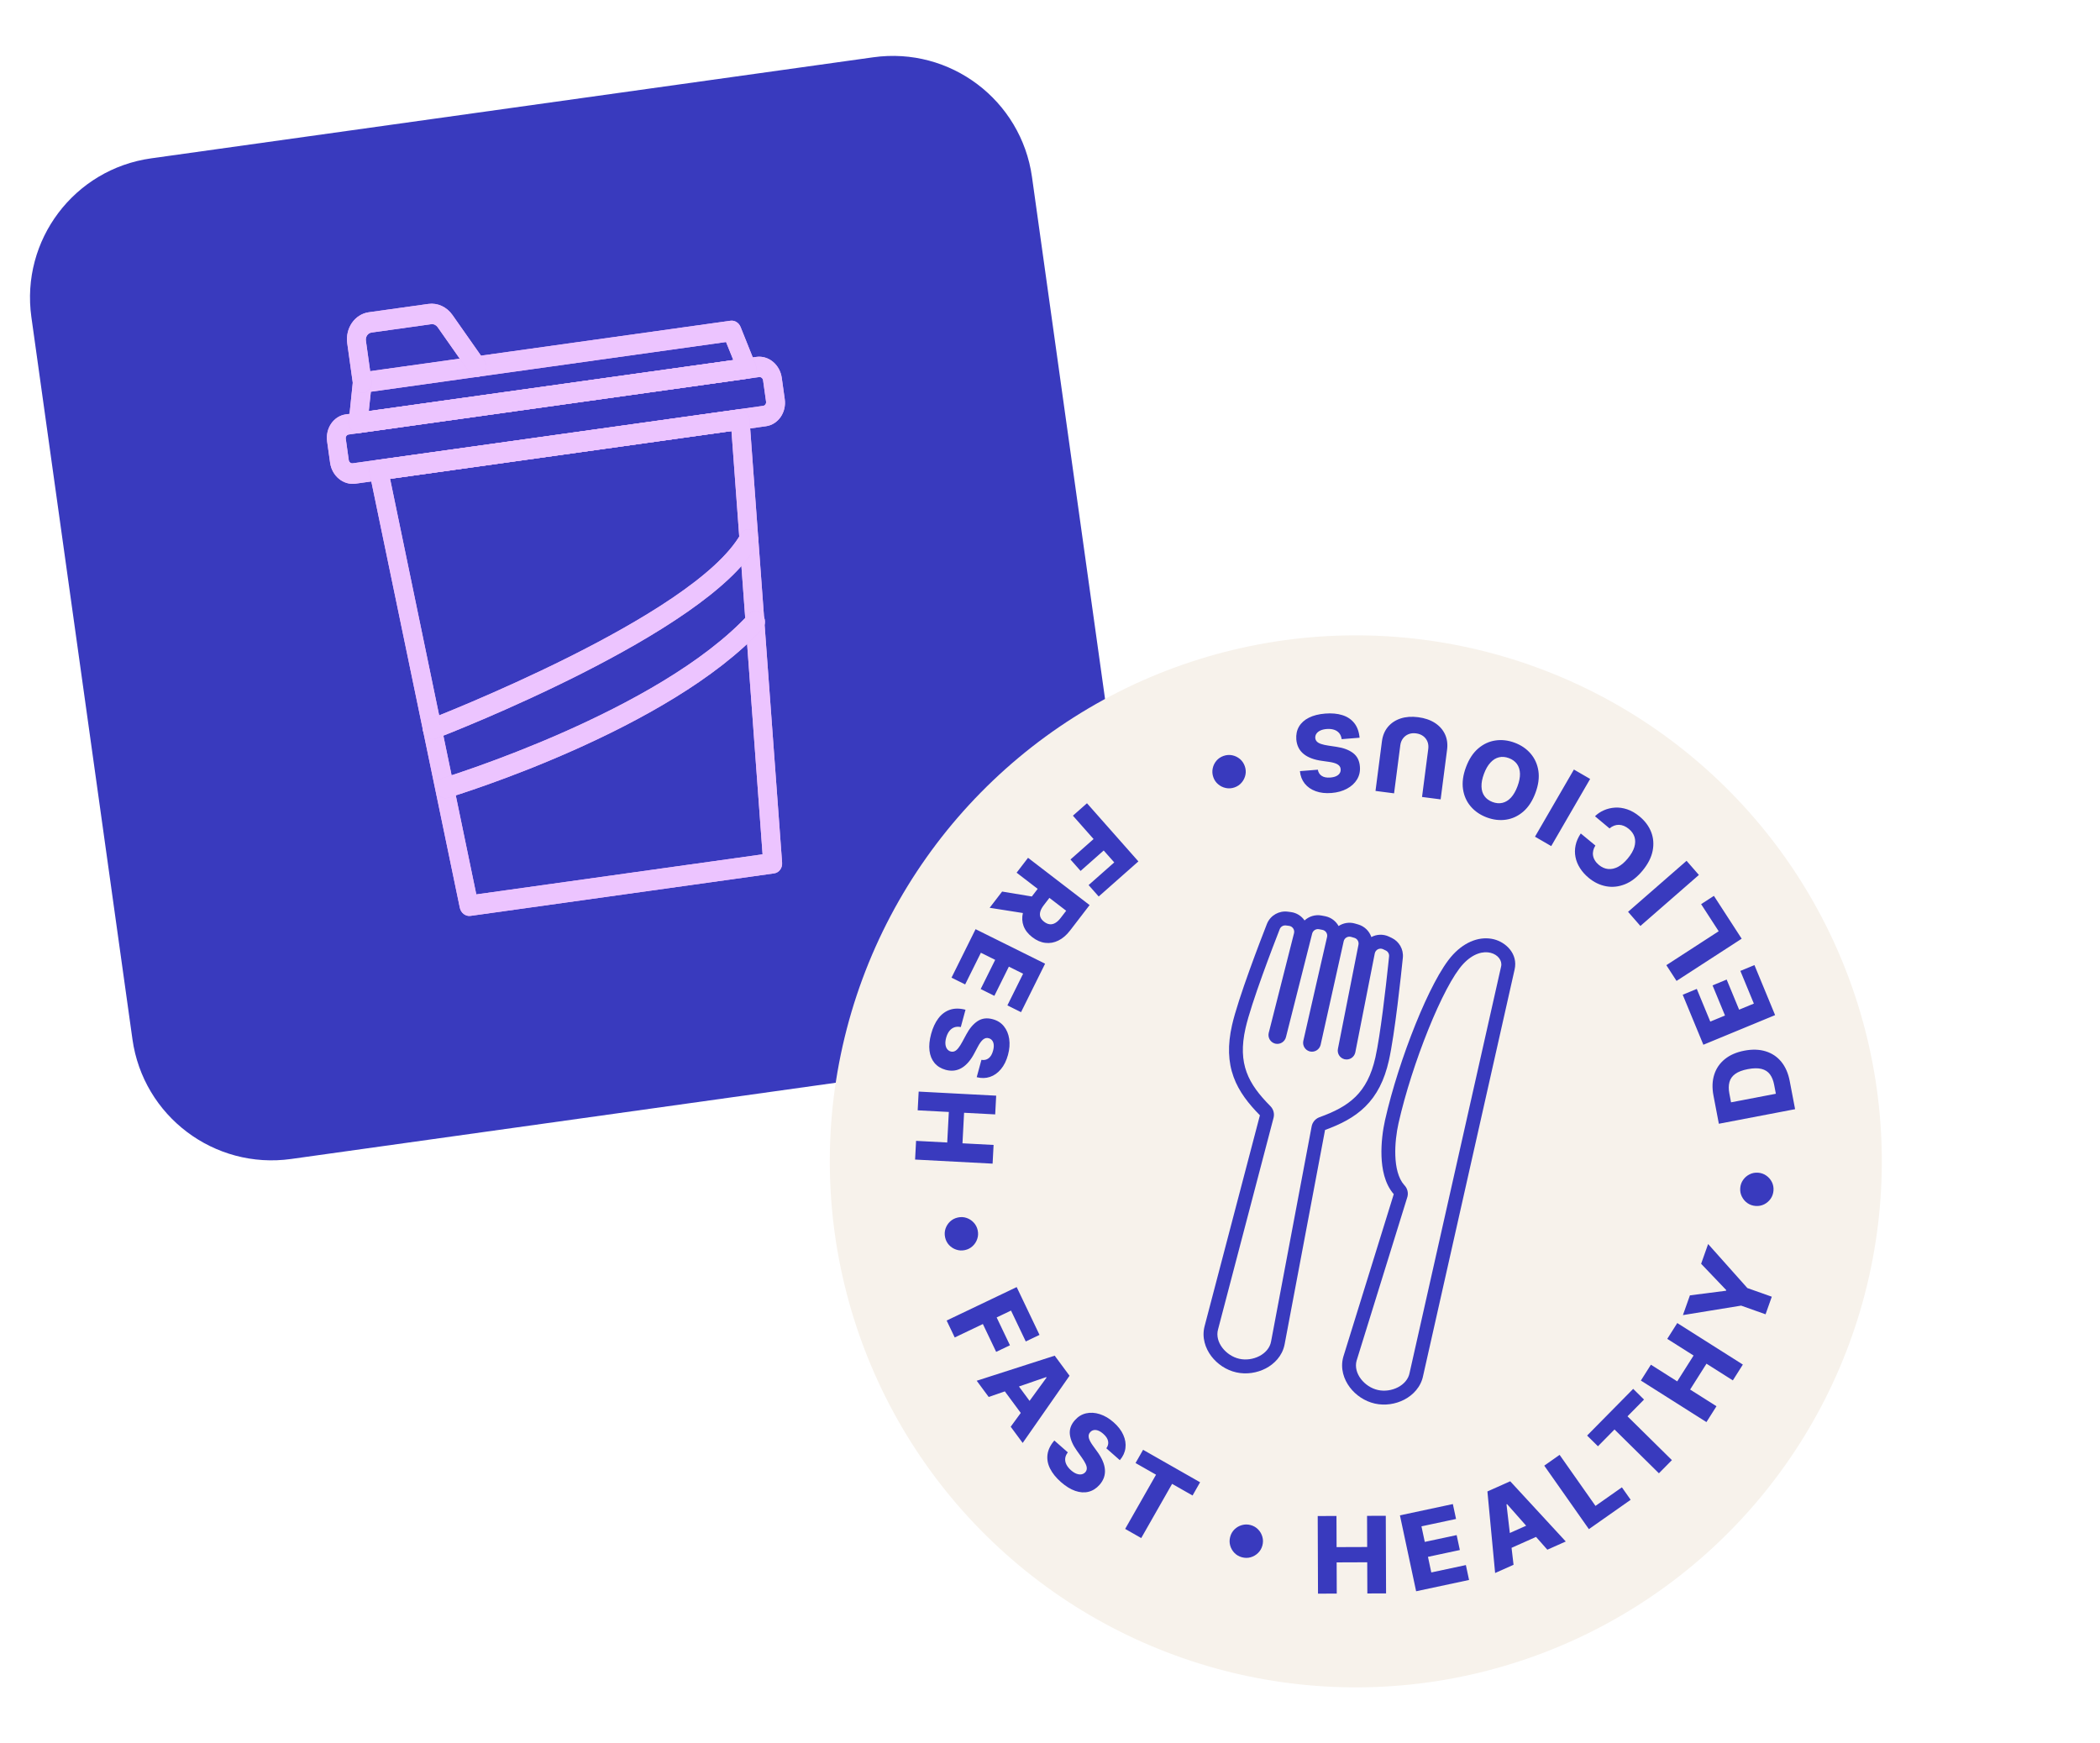
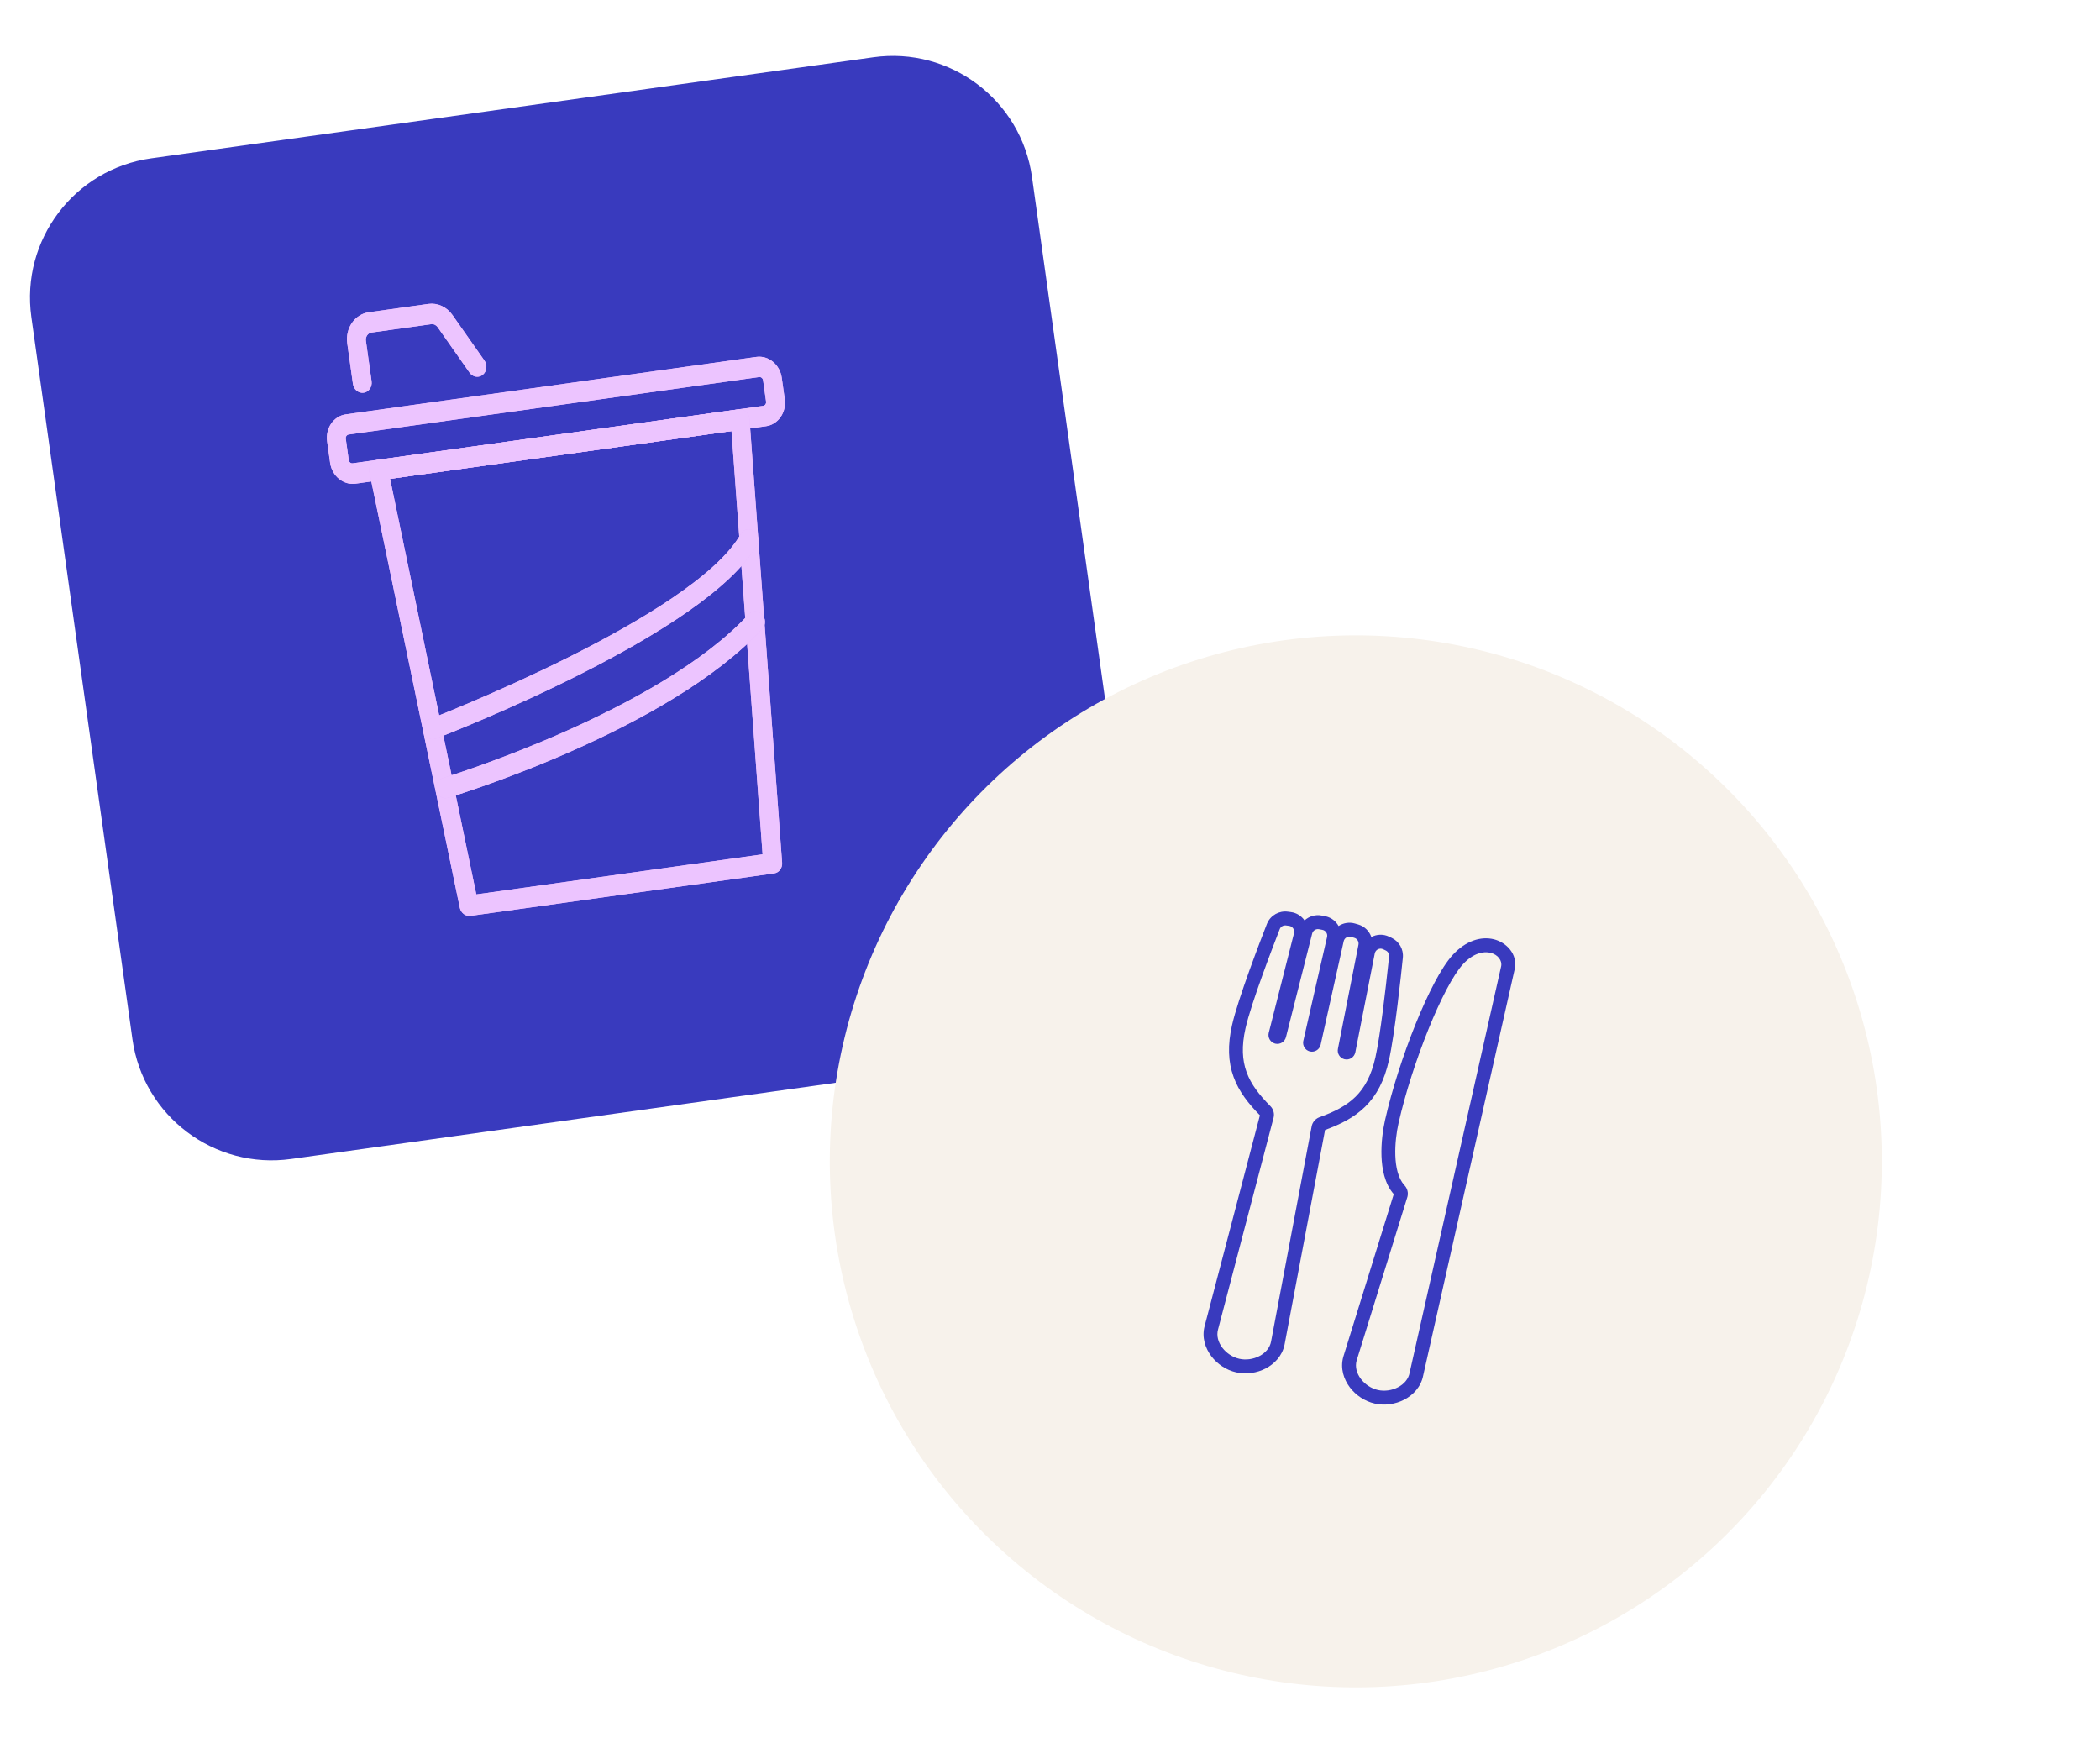
<svg xmlns="http://www.w3.org/2000/svg" width="530" height="440" viewBox="0 0 530 440" fill="none">
  <g clip-path="url(#clip0_4711_1376)">
    <g clip-path="url(#clip1_4711_1376)" filter="url(#filter0_d_4711_1376)">
      <path d="M33.426 259.747C36.142 279.152 54.075 292.681 73.48 289.965L255.747 264.456C275.152 261.74 288.681 243.808 285.965 224.403L260.456 42.136C257.74 22.731 239.808 9.202 220.403 11.918L38.136 37.427C18.73 40.142 5.201 58.075 7.917 77.48L33.426 259.747Z" fill="#393ABE" />
      <path d="M193.321 105.032L89.739 119.529C86.656 119.96 83.781 117.599 83.312 114.249L82.56 108.878C82.091 105.528 84.207 102.467 87.291 102.036L190.873 87.539C193.957 87.107 196.832 89.469 197.301 92.819L198.052 98.19C198.521 101.54 196.405 104.6 193.321 105.032ZM88.004 107.125C87.509 107.194 87.193 107.682 87.265 108.193L88.016 113.564C88.092 114.101 88.549 114.454 89.02 114.388L192.602 99.891C193.096 99.822 193.412 99.335 193.34 98.823L192.589 93.453C192.514 92.916 192.056 92.562 191.585 92.628L88.004 107.125Z" fill="#E8B7FF" />
      <path d="M193.321 105.032L89.739 119.529C86.656 119.96 83.781 117.599 83.312 114.249L82.56 108.878C82.091 105.528 84.207 102.467 87.291 102.036L190.873 87.539C193.957 87.107 196.832 89.469 197.301 92.819L198.052 98.19C198.521 101.54 196.405 104.6 193.321 105.032ZM88.004 107.125C87.509 107.194 87.193 107.682 87.265 108.193L88.016 113.564C88.092 114.101 88.549 114.454 89.02 114.388L192.602 99.891C193.096 99.822 193.412 99.335 193.34 98.823L192.589 93.453C192.514 92.916 192.056 92.562 191.585 92.628L88.004 107.125Z" fill="#ECC4FF" />
      <path d="M195.388 217.885L118.737 228.612C117.513 228.784 116.331 227.88 116.05 226.563L93.222 116.616C93.075 115.907 93.213 115.183 93.589 114.609C93.965 114.035 94.534 113.643 95.193 113.55L186.416 100.783C187.075 100.691 187.73 100.912 188.249 101.361C188.768 101.81 189.103 102.493 189.153 103.19L197.386 215.18C197.501 216.52 196.612 217.713 195.388 217.885ZM120.211 223.191L192.459 213.079L184.613 106.251L98.451 118.31L120.211 223.191Z" fill="#E8B7FF" />
      <path d="M195.388 217.885L118.737 228.612C117.513 228.784 116.331 227.88 116.05 226.563L93.222 116.616C93.075 115.907 93.213 115.183 93.589 114.609C93.965 114.035 94.534 113.643 95.193 113.55L186.416 100.783C187.075 100.691 187.73 100.912 188.249 101.361C188.768 101.81 189.103 102.493 189.153 103.19L197.386 215.18C197.501 216.52 196.612 217.713 195.388 217.885ZM120.211 223.191L192.459 213.079L184.613 106.251L98.451 118.31L120.211 223.191Z" fill="#ECC4FF" />
-       <path d="M188.851 93.01L90.73 106.742C90.001 106.844 89.268 106.582 88.731 106.005C88.194 105.428 87.939 104.63 88.019 103.836L89.07 93.676C89.195 92.511 90.005 91.616 91.088 91.464L184.359 78.41C185.418 78.262 186.467 78.898 186.907 79.983L190.707 89.465C191.002 90.206 190.976 91.044 190.618 91.746C190.237 92.451 189.604 92.904 188.851 93.01ZM93.075 101.199L185.074 88.323L183.239 83.782L93.593 96.329L93.075 101.199Z" fill="#E8B7FF" />
-       <path d="M188.851 93.01L90.73 106.742C90.001 106.844 89.268 106.582 88.731 106.005C88.194 105.428 87.939 104.63 88.019 103.836L89.07 93.676C89.195 92.511 90.005 91.616 91.088 91.464L184.359 78.41C185.418 78.262 186.467 78.898 186.907 79.983L190.707 89.465C191.002 90.206 190.976 91.044 190.618 91.746C190.237 92.451 189.604 92.904 188.851 93.01ZM93.075 101.199L185.074 88.323L183.239 83.782L93.593 96.329L93.075 101.199Z" fill="#ECC4FF" />
      <path d="M120.74 92.53C119.916 92.645 119.048 92.272 118.51 91.512L110.445 80.021C110.056 79.475 109.441 79.196 108.829 79.282L93.786 81.387C92.844 81.519 92.206 82.443 92.349 83.466L93.781 93.696C93.977 95.102 93.079 96.401 91.784 96.583C90.49 96.764 89.269 95.761 89.072 94.355L87.641 84.125C87.104 80.289 89.539 76.766 93.07 76.272L108.113 74.167C110.42 73.844 112.752 74.9 114.194 76.967L122.259 88.458C123.066 89.597 122.884 91.213 121.827 92.065C121.503 92.319 121.14 92.474 120.74 92.53Z" fill="#E8B7FF" />
      <path d="M120.74 92.53C119.916 92.645 119.048 92.272 118.51 91.512L110.445 80.021C110.056 79.475 109.441 79.196 108.829 79.282L93.786 81.387C92.844 81.519 92.206 82.443 92.349 83.466L93.781 93.696C93.977 95.102 93.079 96.401 91.784 96.583C90.49 96.764 89.269 95.761 89.072 94.355L87.641 84.125C87.104 80.289 89.539 76.766 93.07 76.272L108.113 74.167C110.42 73.844 112.752 74.9 114.194 76.967L122.259 88.458C123.066 89.597 122.884 91.213 121.827 92.065C121.503 92.319 121.14 92.474 120.74 92.53Z" fill="#ECC4FF" />
      <path d="M109.468 184.017C108.385 184.169 107.282 183.489 106.878 182.32C106.402 180.978 107.036 179.507 108.265 179.023C108.926 178.774 175.16 153.128 186.949 132.235C187.623 131.045 189.084 130.684 190.222 131.438C191.336 132.194 191.703 133.786 191.033 135.001C178.374 157.398 112.734 182.83 109.931 183.9C109.794 183.945 109.632 183.994 109.468 184.017Z" fill="#E8B7FF" />
      <path d="M109.468 184.017C108.385 184.169 107.282 183.489 106.878 182.32C106.402 180.978 107.036 179.507 108.265 179.023C108.926 178.774 175.16 153.128 186.949 132.235C187.623 131.045 189.084 130.684 190.222 131.438C191.336 132.194 191.703 133.786 191.033 135.001C178.374 157.398 112.734 182.83 109.931 183.9C109.794 183.945 109.632 183.994 109.468 184.017Z" fill="#ECC4FF" />
      <path d="M112.745 198.89C111.592 199.052 110.451 198.273 110.107 197.017C109.722 195.637 110.437 194.233 111.703 193.847C112.258 193.691 166.227 177.142 188.985 152.47C189.903 151.482 191.418 151.504 192.352 152.521C193.287 153.537 193.3 155.178 192.383 156.167C168.767 181.741 115.328 198.138 113.071 198.818C112.957 198.861 112.863 198.874 112.745 198.89Z" fill="#E8B7FF" />
      <path d="M112.745 198.89C111.592 199.052 110.451 198.273 110.107 197.017C109.722 195.637 110.437 194.233 111.703 193.847C112.258 193.691 166.227 177.142 188.985 152.47C189.903 151.482 191.418 151.504 192.352 152.521C193.287 153.537 193.3 155.178 192.383 156.167C168.767 181.741 115.328 198.138 113.071 198.818C112.957 198.861 112.863 198.874 112.745 198.89Z" fill="#ECC4FF" />
    </g>
    <g filter="url(#filter1_d_4711_1376)">
      <circle cx="342.181" cy="291.182" r="132.753" transform="rotate(12.691 342.181 291.182)" fill="#F7F2EB" />
    </g>
-     <path d="M274.332 202.726L287.308 217.402L277.29 226.259L274.743 223.378L281.214 217.657L278.553 214.648L272.72 219.805L270.166 216.917L275.999 211.76L270.785 205.862L274.332 202.726ZM259.459 216.494L274.995 228.425L270.066 234.843C269.173 236.006 268.192 236.849 267.123 237.371C266.056 237.902 264.957 238.099 263.824 237.961C262.697 237.827 261.602 237.352 260.54 236.537C259.463 235.709 258.728 234.771 258.336 233.722C257.949 232.677 257.89 231.57 258.16 230.403C258.434 229.239 259.026 228.065 259.935 226.882L263.052 222.823L266.01 225.095L263.43 228.456C262.995 229.022 262.705 229.551 262.56 230.043C262.417 230.544 262.421 231.01 262.573 231.44C262.73 231.874 263.049 232.276 263.529 232.645C264.01 233.014 264.482 233.22 264.947 233.264C265.417 233.311 265.878 233.203 266.33 232.939C266.787 232.679 267.231 232.268 267.663 231.707L269.084 229.856L256.575 220.249L259.459 216.494ZM259.842 230.693L249.77 229.109L252.916 225.013L262.93 226.673L259.842 230.693ZM246.217 234.507L263.763 243.218L257.689 255.452L254.245 253.742L258.214 245.749L254.615 243.963L250.958 251.331L247.505 249.617L251.163 242.249L247.556 240.458L243.587 248.451L240.143 246.742L246.217 234.507ZM247.693 267.486C248.386 267.608 248.987 267.477 249.494 267.093C250.006 266.717 250.383 266.083 250.626 265.19C250.786 264.6 250.843 264.087 250.796 263.651C250.75 263.215 250.618 262.862 250.4 262.592C250.189 262.323 249.912 262.139 249.569 262.039C249.29 261.95 249.025 261.937 248.777 262.002C248.526 262.072 248.285 262.205 248.054 262.4C247.827 262.603 247.605 262.86 247.388 263.171C247.172 263.482 246.959 263.84 246.749 264.246L245.939 265.77C245.481 266.65 244.986 267.401 244.454 268.023C243.92 268.651 243.353 269.145 242.753 269.504C242.152 269.869 241.512 270.095 240.834 270.182C240.157 270.268 239.438 270.212 238.68 270.012C237.488 269.682 236.545 269.102 235.852 268.273C235.159 267.443 234.737 266.407 234.586 265.163C234.433 263.925 234.571 262.519 234.999 260.944C235.429 259.362 236.04 258.048 236.833 257.002C237.627 255.955 238.595 255.237 239.738 254.847C240.882 254.458 242.194 254.454 243.676 254.837L242.487 259.212C241.868 259.084 241.316 259.109 240.831 259.287C240.347 259.466 239.931 259.78 239.585 260.227C239.237 260.681 238.971 261.244 238.789 261.914C238.622 262.53 238.563 263.075 238.612 263.551C238.659 264.033 238.799 264.431 239.031 264.745C239.263 265.06 239.568 265.271 239.948 265.381C240.307 265.472 240.642 265.444 240.952 265.297C241.269 265.152 241.581 264.88 241.888 264.481C242.199 264.09 242.528 263.571 242.876 262.926L243.874 261.076C244.694 259.541 245.651 258.417 246.743 257.702C247.842 256.99 249.108 256.832 250.54 257.228C251.711 257.539 252.65 258.131 253.358 259.004C254.065 259.877 254.513 260.941 254.701 262.194C254.889 263.448 254.788 264.792 254.399 266.226C254.001 267.69 253.406 268.893 252.615 269.835C251.828 270.784 250.908 271.436 249.853 271.79C248.799 272.144 247.682 272.168 246.504 271.861L247.693 267.486ZM231.855 275.496L251.417 276.526L251.168 281.254L243.317 280.841L242.911 288.549L250.762 288.962L250.514 293.681L230.952 292.651L231.2 287.932L239.061 288.346L239.467 280.638L231.606 280.224L231.855 275.496ZM238.525 312.279C238.361 311.524 238.395 310.796 238.628 310.093C238.867 309.389 239.257 308.782 239.799 308.273C240.342 307.77 240.991 307.437 241.745 307.273C242.505 307.108 243.234 307.142 243.93 307.376C244.635 307.615 245.238 308.006 245.741 308.549C246.25 309.091 246.587 309.739 246.751 310.493C246.916 311.254 246.878 311.983 246.638 312.681C246.406 313.384 246.018 313.987 245.474 314.49C244.938 314.997 244.29 315.334 243.53 315.499C242.776 315.662 242.047 315.625 241.343 315.386C240.64 315.154 240.034 314.767 239.525 314.225C239.023 313.687 238.69 313.039 238.525 312.279ZM238.914 333.278L256.591 324.836L262.354 336.902L258.884 338.559L255.162 330.765L251.537 332.497L254.892 339.523L251.414 341.184L248.058 334.158L240.955 337.551L238.914 333.278ZM249.527 352.566L246.502 348.474L266.184 342.145L269.931 347.214L258.106 364.173L255.081 360.081L264.131 347.671L264.04 347.548L249.527 352.566ZM255.323 347.437L261.645 355.991L258.753 358.129L252.43 349.575L255.323 347.437ZM279.22 365.523C279.636 364.954 279.783 364.357 279.661 363.733C279.549 363.107 279.146 362.489 278.452 361.879C277.992 361.474 277.556 361.197 277.145 361.047C276.733 360.897 276.358 360.86 276.019 360.936C275.685 361.007 275.397 361.175 275.157 361.439C274.953 361.651 274.826 361.882 274.774 362.134C274.727 362.39 274.74 362.665 274.813 362.959C274.895 363.251 275.028 363.564 275.212 363.895C275.396 364.227 275.624 364.576 275.896 364.943L276.907 366.342C277.496 367.14 277.952 367.915 278.276 368.667C278.605 369.423 278.798 370.15 278.856 370.846C278.919 371.547 278.84 372.221 278.619 372.868C278.399 373.514 278.032 374.134 277.518 374.727C276.697 375.652 275.761 376.243 274.711 376.5C273.661 376.756 272.544 376.679 271.361 376.267C270.183 375.858 268.981 375.115 267.755 374.037C266.525 372.955 265.615 371.827 265.025 370.654C264.434 369.481 264.216 368.295 264.37 367.097C264.524 365.899 265.099 364.719 266.095 363.557L269.5 366.552C269.111 367.051 268.891 367.558 268.838 368.072C268.785 368.585 268.883 369.097 269.132 369.605C269.387 370.117 269.775 370.603 270.296 371.062C270.775 371.483 271.239 371.776 271.688 371.942C272.142 372.112 272.56 372.162 272.945 372.092C273.329 372.022 273.654 371.841 273.92 371.548C274.159 371.267 274.281 370.954 274.286 370.61C274.296 370.262 274.189 369.862 273.966 369.411C273.752 368.959 273.431 368.435 273.004 367.839L271.783 366.128C270.767 364.715 270.179 363.361 270.019 362.066C269.863 360.765 270.279 359.56 271.265 358.448C272.06 357.534 273.006 356.952 274.101 356.701C275.197 356.45 276.349 356.517 277.557 356.9C278.765 357.284 279.927 357.966 281.043 358.948C282.182 359.95 283 361.014 283.497 362.139C284.003 363.263 284.182 364.376 284.036 365.479C283.89 366.582 283.419 367.595 282.624 368.518L279.22 365.523ZM286.59 369.242L288.493 365.901L302.88 374.095L300.977 377.437L295.816 374.497L288.024 388.178L283.968 385.868L291.76 372.187L286.59 369.242ZM313.446 393.026C312.701 392.825 312.07 392.461 311.552 391.932C311.035 391.396 310.675 390.771 310.472 390.056C310.274 389.343 310.275 388.613 310.476 387.868C310.678 387.117 311.043 386.485 311.57 385.974C312.105 385.457 312.73 385.1 313.443 384.903C314.158 384.699 314.889 384.697 315.634 384.898C316.385 385.1 317.016 385.468 317.526 386.001C318.044 386.53 318.402 387.152 318.599 387.865C318.805 388.574 318.806 389.304 318.604 390.055C318.404 390.801 318.036 391.431 317.501 391.948C316.972 392.466 316.35 392.826 315.634 393.03C314.927 393.23 314.198 393.228 313.446 393.026ZM332.638 402.207L332.566 382.618L337.301 382.601L337.329 390.463L345.048 390.435L345.02 382.572L349.745 382.555L349.817 402.144L345.091 402.161L345.063 394.289L337.344 394.318L337.372 402.19L332.638 402.207ZM357.404 401.604L353.316 382.446L366.674 379.595L367.477 383.356L358.749 385.218L359.587 389.147L367.632 387.431L368.437 391.2L360.392 392.917L361.232 396.855L369.96 394.993L370.762 398.753L357.404 401.604ZM381.988 394.924L377.341 396.997L375.396 376.414L381.153 373.846L395.17 389.043L390.522 391.116L380.351 379.608L380.211 379.671L381.988 394.924ZM378.227 388.16L387.941 383.826L389.406 387.111L379.692 391.444L378.227 388.16ZM401.007 385.928L389.742 369.902L393.615 367.179L402.67 380.06L409.337 375.373L411.548 378.519L401.007 385.928ZM403.294 365.009L400.557 362.309L412.185 350.521L414.922 353.222L410.751 357.45L421.959 368.507L418.681 371.83L407.473 360.773L403.294 365.009ZM430.674 358.905L414.123 348.427L416.656 344.426L423.299 348.632L427.428 342.11L420.785 337.904L423.312 333.912L439.863 344.391L437.336 348.383L430.685 344.172L426.556 350.694L433.207 354.905L430.674 358.905ZM424.737 331.907L426.505 326.922L435.615 325.758L435.673 325.596L429.331 318.952L431.099 313.967L441.001 325.08L447.167 327.266L445.595 331.702L439.428 329.515L424.737 331.907ZM447.595 300.474C447.538 301.243 447.299 301.932 446.877 302.54C446.448 303.148 445.902 303.619 445.238 303.954C444.574 304.282 443.858 304.418 443.088 304.361C442.312 304.304 441.623 304.065 441.021 303.643C440.414 303.215 439.946 302.669 439.617 302.005C439.283 301.341 439.144 300.624 439.2 299.855C439.258 299.079 439.5 298.39 439.928 297.789C440.35 297.181 440.893 296.712 441.557 296.384C442.214 296.049 442.931 295.91 443.707 295.967C444.477 296.024 445.165 296.266 445.773 296.695C446.381 297.117 446.853 297.66 447.187 298.324C447.516 298.981 447.652 299.698 447.595 300.474ZM451.689 272.825L453.047 279.937L433.806 283.613L432.449 276.51C432.075 274.549 432.137 272.788 432.638 271.225C433.13 269.657 434.023 268.351 435.317 267.305C436.604 266.261 438.246 265.548 440.244 265.166C442.249 264.783 444.045 264.839 445.633 265.335C447.219 265.824 448.533 266.705 449.575 267.98C450.611 269.256 451.316 270.871 451.689 272.825ZM448.194 276.044L447.758 273.761C447.552 272.684 447.197 271.807 446.691 271.131C446.178 270.45 445.471 269.997 444.572 269.773C443.664 269.544 442.519 269.562 441.135 269.826C439.75 270.09 438.685 270.495 437.939 271.04C437.186 271.586 436.7 272.273 436.482 273.1C436.256 273.923 436.248 274.885 436.459 275.987L436.882 278.205L448.194 276.044ZM448.003 256.195L429.898 263.675L424.683 251.051L428.236 249.583L431.644 257.831L435.357 256.297L432.216 248.694L435.778 247.222L438.92 254.825L442.641 253.287L439.234 245.039L442.787 243.571L448.003 256.195ZM439.566 236.91L423.127 247.565L420.552 243.592L433.764 235.029L429.331 228.19L432.558 226.099L439.566 236.91ZM410.893 230.128L425.656 217.251L428.768 220.82L414.005 233.696L410.893 230.128ZM398.958 210.351L402.646 213.397C402.382 213.816 402.2 214.241 402.101 214.672C402.002 215.102 401.988 215.53 402.06 215.953C402.132 216.376 402.293 216.787 402.544 217.184C402.786 217.582 403.113 217.952 403.526 218.293C404.259 218.898 405.039 219.241 405.866 219.321C406.688 219.396 407.523 219.213 408.368 218.77C409.209 218.323 410.027 217.618 410.823 216.654C411.652 215.651 412.204 214.693 412.479 213.779C412.745 212.866 412.76 212.022 412.523 211.247C412.278 210.473 411.796 209.79 411.078 209.197C410.675 208.864 410.266 208.613 409.851 208.444C409.432 208.271 409.015 208.18 408.602 208.169C408.18 208.16 407.77 208.23 407.372 208.381C406.966 208.533 406.58 208.765 406.215 209.076L402.547 206.008C403.163 205.392 403.901 204.893 404.762 204.513C405.618 204.128 406.547 203.899 407.55 203.826C408.549 203.758 409.582 203.9 410.648 204.251C411.709 204.599 412.758 205.201 413.796 206.058C415.162 207.187 416.139 208.498 416.725 209.991C417.302 211.485 417.425 213.068 417.095 214.739C416.765 216.41 415.916 218.074 414.547 219.731C413.174 221.392 411.694 222.539 410.105 223.17C408.516 223.802 406.934 223.97 405.357 223.677C403.78 223.383 402.32 222.682 400.978 221.573C400.064 220.817 399.324 219.991 398.758 219.094C398.188 218.201 397.81 217.268 397.622 216.294C397.43 215.325 397.44 214.336 397.652 213.329C397.864 212.321 398.3 211.329 398.958 210.351ZM387.402 211.164L397.224 194.215L401.321 196.589L391.499 213.538L387.402 211.164ZM369.991 193.597C370.746 191.578 371.775 190.012 373.076 188.899C374.377 187.786 375.827 187.113 377.426 186.88C379.018 186.645 380.636 186.835 382.278 187.449C383.927 188.066 385.274 188.988 386.319 190.217C387.364 191.445 388.013 192.903 388.267 194.591C388.513 196.283 388.259 198.135 387.506 200.148C386.751 202.167 385.726 203.734 384.43 204.849C383.129 205.962 381.682 206.636 380.09 206.871C378.497 207.106 376.877 206.916 375.228 206.299C373.586 205.685 372.241 204.766 371.193 203.544C370.14 202.319 369.487 200.86 369.236 199.166C368.984 197.472 369.236 195.616 369.991 193.597ZM374.525 195.293C374.078 196.487 373.87 197.56 373.903 198.512C373.929 199.461 374.179 200.266 374.654 200.927C375.122 201.586 375.798 202.08 376.682 202.411C377.56 202.739 378.395 202.81 379.187 202.623C379.979 202.435 380.699 201.993 381.348 201.296C381.99 200.597 382.535 199.65 382.982 198.456C383.429 197.261 383.639 196.189 383.613 195.24C383.581 194.289 383.327 193.482 382.853 192.821C382.378 192.161 381.702 191.666 380.824 191.338C379.94 191.007 379.105 190.936 378.319 191.126C377.528 191.313 376.811 191.756 376.168 192.456C375.519 193.152 374.971 194.098 374.525 195.293ZM351.837 200.223L347.151 199.616L348.775 187.086C348.962 185.637 349.47 184.42 350.299 183.435C351.127 182.455 352.195 181.751 353.505 181.323C354.813 180.901 356.283 180.796 357.915 181.007C359.565 181.221 360.97 181.699 362.127 182.44C363.284 183.188 364.135 184.141 364.68 185.298C365.223 186.462 365.401 187.768 365.214 189.216L363.59 201.746L358.894 201.138L360.465 189.015C360.552 188.345 360.484 187.728 360.261 187.166C360.032 186.602 359.671 186.138 359.178 185.772C358.686 185.406 358.088 185.177 357.386 185.086C356.684 184.995 356.052 185.064 355.488 185.293C354.919 185.522 354.451 185.879 354.086 186.366C353.721 186.852 353.495 187.43 353.408 188.101L351.837 200.223ZM332.596 194.254C332.716 194.948 333.043 195.469 333.577 195.816C334.104 196.17 334.829 196.309 335.75 196.235C336.361 196.186 336.863 196.065 337.257 195.873C337.651 195.681 337.938 195.437 338.119 195.141C338.3 194.851 338.379 194.528 338.357 194.172C338.346 193.879 338.268 193.626 338.123 193.414C337.971 193.202 337.765 193.02 337.503 192.869C337.235 192.724 336.918 192.603 336.552 192.504C336.186 192.406 335.777 192.327 335.324 192.268L333.615 192.022C332.632 191.891 331.758 191.68 330.992 191.39C330.22 191.1 329.564 190.734 329.022 190.292C328.475 189.85 328.045 189.325 327.734 188.717C327.422 188.109 327.232 187.414 327.162 186.633C327.069 185.399 327.295 184.316 327.84 183.382C328.385 182.449 329.217 181.7 330.335 181.136C331.448 180.573 332.818 180.226 334.445 180.094C336.078 179.962 337.522 180.091 338.775 180.482C340.029 180.874 341.033 181.541 341.787 182.484C342.542 183.428 342.99 184.661 343.133 186.185L338.614 186.551C338.525 185.925 338.314 185.414 337.981 185.019C337.648 184.623 337.213 184.339 336.674 184.165C336.129 183.991 335.51 183.933 334.817 183.989C334.182 184.04 333.648 184.17 333.217 184.377C332.78 184.585 332.453 184.852 332.236 185.176C332.019 185.501 331.924 185.861 331.949 186.255C331.985 186.623 332.125 186.929 332.369 187.171C332.613 187.42 332.974 187.621 333.454 187.774C333.927 187.934 334.527 188.068 335.252 188.176L337.331 188.488C339.053 188.738 340.435 189.257 341.478 190.043C342.52 190.835 343.099 191.971 343.212 193.453C343.316 194.66 343.078 195.744 342.496 196.706C341.915 197.668 341.067 198.45 339.951 199.052C338.836 199.654 337.537 200.015 336.056 200.135C334.544 200.257 333.21 200.106 332.056 199.681C330.897 199.263 329.971 198.618 329.28 197.747C328.589 196.875 328.188 195.833 328.077 194.62L332.596 194.254ZM308.81 190.776C309.539 190.523 310.267 190.47 310.992 190.617C311.72 190.77 312.369 191.085 312.94 191.562C313.504 192.041 313.912 192.646 314.165 193.375C314.42 194.11 314.473 194.837 314.324 195.557C314.171 196.285 313.855 196.931 313.376 197.495C312.899 198.065 312.295 198.477 311.566 198.729C310.831 198.984 310.103 199.034 309.381 198.879C308.655 198.733 308.01 198.42 307.446 197.94C306.878 197.469 306.466 196.866 306.212 196.131C305.959 195.402 305.909 194.673 306.062 193.945C306.208 193.22 306.52 192.572 306.998 192.001C307.471 191.439 308.075 191.031 308.81 190.776Z" fill="#393ABE" />
    <path d="M378.855 243.907C379.515 240.977 374.326 237.884 369.282 243.29C364.238 248.696 356.34 268.468 352.959 283.484C351.956 287.94 351.335 295.626 354.402 299.083L354.54 299.232C355.206 299.995 355.472 301.041 355.212 302.032L342.379 343.408C341.502 346.583 344.342 350.041 347.747 350.808C351.152 351.575 355.201 349.668 355.769 346.424L378.855 243.907ZM359.185 347.147C358.629 350.063 356.59 352.108 354.424 353.236C352.226 354.382 349.525 354.808 346.976 354.234C344.426 353.66 342.169 352.117 340.674 350.14C339.181 348.165 338.208 345.394 339.014 342.477L339.028 342.424L351.757 301.382C349.413 298.708 348.773 294.892 348.663 291.791C348.547 288.513 349 285.169 349.553 282.717C351.292 274.992 354.174 266.112 357.261 258.47C358.806 254.644 360.421 251.082 361.994 248.101C363.533 245.183 365.148 242.595 366.737 240.892C369.912 237.488 373.71 236.224 377.063 237.066C380.054 237.818 383.152 240.72 382.262 244.674L359.185 347.147Z" fill="#393ABE" />
    <path d="M350.524 267.666C349.397 272.669 347.475 276.424 344.549 279.306C341.732 282.08 338.238 283.787 334.419 285.181L324.238 339.149L324.184 339.426C323.586 342.26 321.58 344.252 319.453 345.361C317.255 346.506 314.554 346.933 312.005 346.359C309.455 345.785 307.198 344.242 305.704 342.265C304.218 340.299 303.247 337.547 304.032 334.646L304.031 334.646L317.978 281.479C315.125 278.582 312.7 275.542 311.344 271.828C309.936 267.971 309.809 263.754 310.936 258.751C312.456 252 318.185 237.171 319.729 233.22L319.813 233.019C320.717 230.969 322.846 229.809 325.006 230.087L325.006 230.087L325.785 230.187L325.785 230.187C327.253 230.377 328.473 231.184 329.243 232.304C330.367 231.267 331.945 230.762 333.546 231.065L334.403 231.227L334.658 231.283C336.048 231.622 337.176 232.528 337.833 233.713C339.015 232.932 340.517 232.659 341.974 233.083L342.788 233.32C344.393 233.788 345.593 235.004 346.104 236.494C347.433 235.787 349.074 235.677 350.576 236.393L350.575 236.394L351.239 236.709L351.239 236.709C353.108 237.6 354.271 239.58 354.052 241.722C353.645 245.704 352.036 260.951 350.524 267.666ZM333.277 263.778C332.957 264.926 331.795 265.634 330.626 265.371L330.514 265.343C329.409 265.034 328.717 263.931 328.913 262.795L328.936 262.681C329.718 259.206 330.944 253.834 332.111 248.741L334.926 236.478C335.117 235.648 334.58 234.835 333.748 234.678L332.892 234.515C332.116 234.369 331.359 234.854 331.164 235.624L324.565 261.697C324.292 262.91 323.092 263.674 321.886 263.403L321.774 263.374C320.632 263.055 319.931 261.888 320.195 260.713L326.586 235.526C326.807 234.653 326.22 233.784 325.332 233.669L324.554 233.569L324.427 233.558C323.797 233.53 323.214 233.897 322.98 234.497C321.391 238.564 315.789 253.093 314.342 259.518C312.311 268.536 315.035 273.535 320.614 279.16C321.38 279.932 321.7 281.052 321.423 282.109L307.408 335.533C306.531 338.708 309.371 342.166 312.776 342.933C316.181 343.7 320.23 341.793 320.798 338.549L331.037 284.274C331.226 283.267 331.915 282.436 332.843 282.031L333.032 281.956C340.484 279.266 345.087 275.917 347.118 266.899C348.39 261.247 349.766 249.061 350.369 243.373L350.577 241.371C350.642 240.742 350.303 240.153 349.735 239.882L349.072 239.565C348.192 239.146 347.153 239.673 346.964 240.635L342.046 265.633C341.772 266.847 340.573 267.611 339.366 267.339L339.254 267.311C338.113 266.992 337.411 265.825 337.676 264.649L342.854 238.423C343.004 237.66 342.55 236.909 341.808 236.692L340.994 236.455C340.166 236.214 339.307 236.717 339.12 237.564C338.074 242.281 334.91 256.541 333.306 263.665L333.277 263.778Z" fill="#393ABE" />
  </g>
  <defs>
    <filter id="filter0_d_4711_1376" x="0.462" y="7" width="292.958" height="292.958" filterUnits="userSpaceOnUse" color-interpolation-filters="sRGB">
      <feFlood flood-opacity="0" result="BackgroundImageFix" />
      <feColorMatrix in="SourceAlpha" type="matrix" values="0 0 0 0 0 0 0 0 0 0 0 0 0 0 0 0 0 0 127 0" result="hardAlpha" />
      <feOffset dy="2.538" />
      <feGaussianBlur stdDeviation="1.269" />
      <feComposite in2="hardAlpha" operator="out" />
      <feColorMatrix type="matrix" values="0 0 0 0 0 0 0 0 0 0 0 0 0 0 0 0 0 0 0.25 0" />
      <feBlend mode="normal" in2="BackgroundImageFix" result="effect1_dropShadow_4711_1376" />
      <feBlend mode="normal" in="SourceGraphic" in2="effect1_dropShadow_4711_1376" result="shape" />
    </filter>
    <filter id="filter1_d_4711_1376" x="207.475" y="158.4" width="269.411" height="269.411" filterUnits="userSpaceOnUse" color-interpolation-filters="sRGB">
      <feFlood flood-opacity="0" result="BackgroundImageFix" />
      <feColorMatrix in="SourceAlpha" type="matrix" values="0 0 0 0 0 0 0 0 0 0 0 0 0 0 0 0 0 0 127 0" result="hardAlpha" />
      <feOffset dy="1.924" />
      <feGaussianBlur stdDeviation="0.962" />
      <feComposite in2="hardAlpha" operator="out" />
      <feColorMatrix type="matrix" values="0 0 0 0 0 0 0 0 0 0 0 0 0 0 0 0 0 0 0.25 0" />
      <feBlend mode="normal" in2="BackgroundImageFix" result="effect1_dropShadow_4711_1376" />
      <feBlend mode="normal" in="SourceGraphic" in2="effect1_dropShadow_4711_1376" result="shape" />
    </filter>
    <clipPath id="clip0_4711_1376">
      <rect width="530" height="439.373" fill="white" />
    </clipPath>
    <clipPath id="clip1_4711_1376">
      <rect width="255" height="255" fill="white" transform="translate(3 42.344) rotate(-7.967)" />
    </clipPath>
  </defs>
</svg>